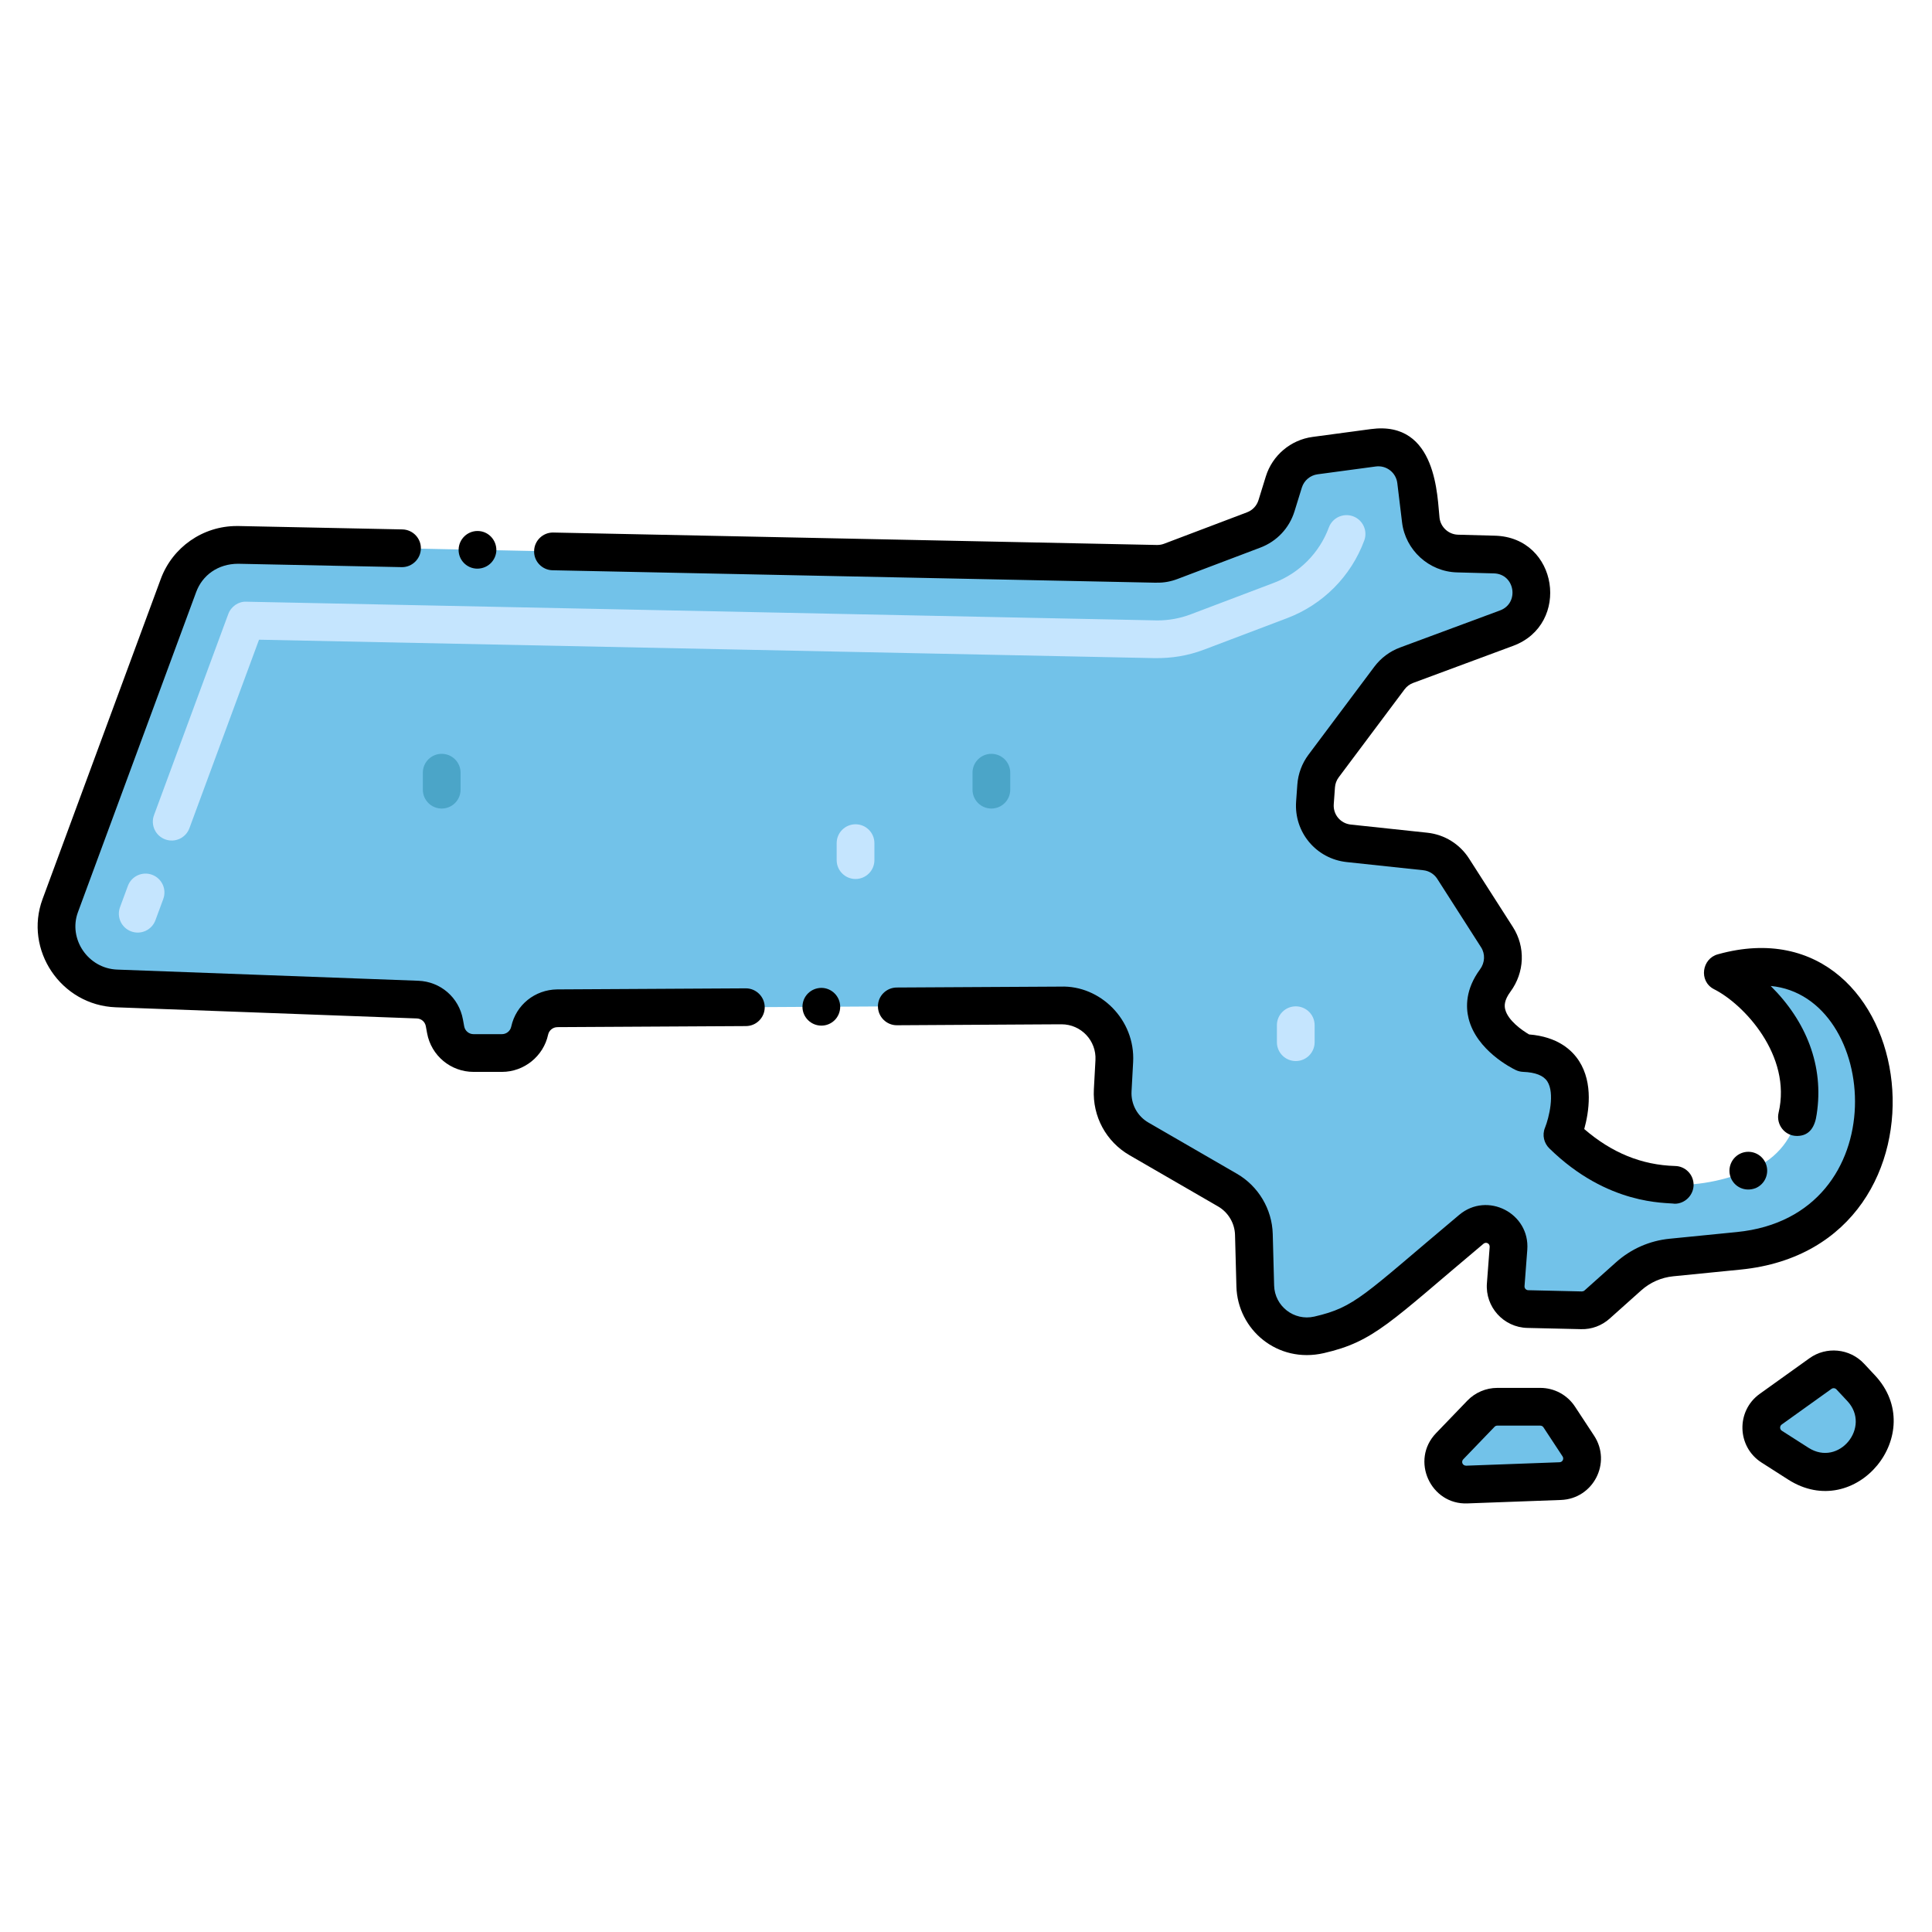
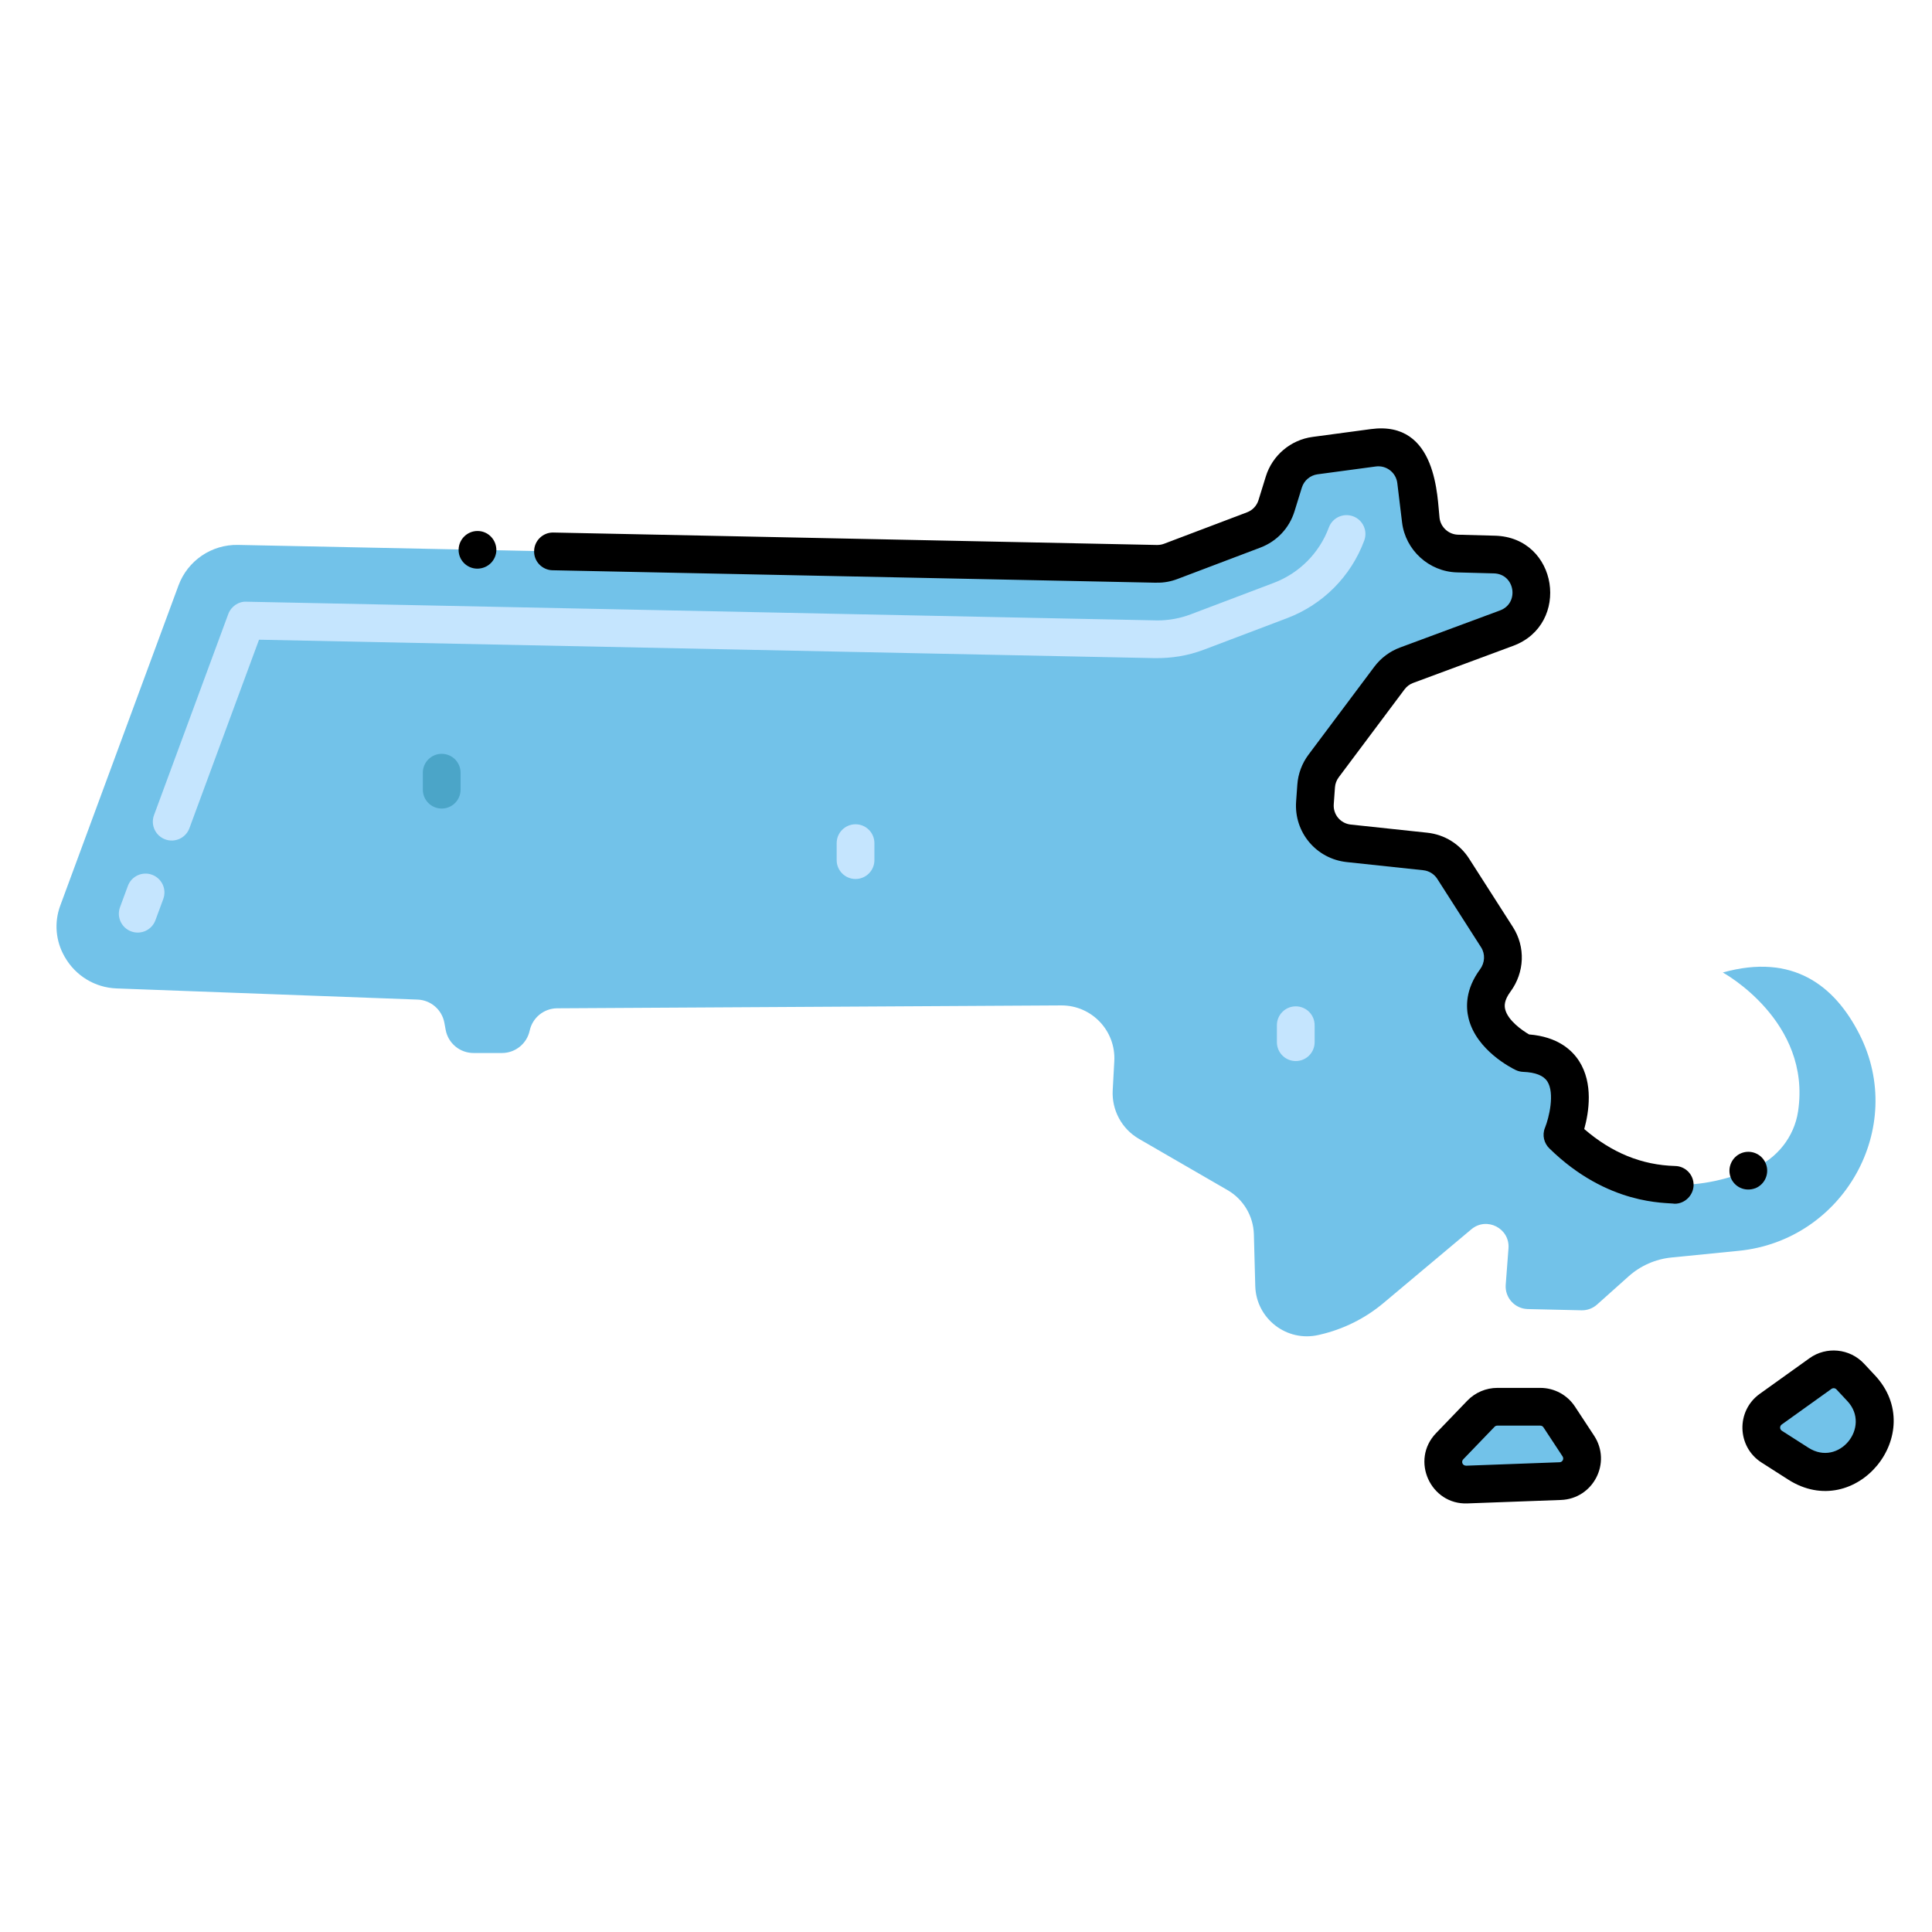
<svg xmlns="http://www.w3.org/2000/svg" height="512" id="Layer_1" viewBox="0 0 256 256" width="512">
  <g>
    <g fill="#72c2e9">
      <path d="m23.65 77.579-15.669 42.429c-.816 2.21-.612 4.667.556 6.712l.053.092c1.422 2.488 4.005 4.055 6.849 4.16 9.636.355 31.819 1.179 39.892 1.479 1.759.065 3.234 1.344 3.551 3.076l.169.923c.326 1.783 1.88 3.078 3.693 3.078h3.771c1.768 0 3.297-1.234 3.67-2.962.371-1.721 1.888-2.952 3.648-2.962l66.787-.381c4.031-.023 7.248 3.354 7.03 7.379l-.21 3.869c-.143 2.631 1.204 5.119 3.484 6.438l11.733 6.788c2.103 1.217 3.424 3.438 3.489 5.867l.183 6.836c.116 4.325 4.163 7.46 8.38 6.491l.154-.035c3.141-.721 6.022-2.155 8.462-4.203 3.234-2.714 7.97-6.689 11.639-9.766 2.035-1.707 5.119-.121 4.918 2.527l-.366 4.816c-.13 1.714 1.204 3.187 2.922 3.227l7.114.164c.761.018 1.501-.255 2.069-.763l4.179-3.737c1.58-1.412 3.567-2.286 5.676-2.496l8.92-.887c13.88-1.381 22.309-16.283 15.979-28.712-3.267-6.416-8.787-10.767-18.093-8.165 0 0 11.785 6.41 9.97 18.413-.512 3.383-2.795 6.228-5.937 7.58-5.652 2.432-15.877 4.685-25.281-4.48 0 0 4.32-10.492-5.114-10.844 0 0-8.039-3.848-3.797-9.602 1.251-1.696 1.369-3.976.233-5.751l-5.802-9.063c-.823-1.285-2.185-2.128-3.703-2.289l-10.134-1.08c-2.696-.287-4.679-2.66-4.484-5.364l.161-2.232c.069-.96.413-1.881.99-2.652l8.72-11.651c.58-.775 1.371-1.366 2.278-1.702l13.253-4.915c2.367-.878 3.717-3.374 3.155-5.835l-.001-.006c-.511-2.239-2.473-3.847-4.769-3.909l-4.898-.132c-2.492-.067-4.559-1.949-4.859-4.424l-.63-5.207c-.337-2.784-2.884-4.754-5.663-4.381l-7.721 1.037c-1.943.261-3.557 1.626-4.136 3.499l-.969 3.134c-.458 1.481-1.574 2.668-3.023 3.217l-10.986 4.162c-.602.228-1.242.338-1.886.325l-121.712-2.505c-3.506-.072-6.672 2.086-7.887 5.375z" />
      <path d="m192.088 191.632 4.147-4.308c.566-.588 1.346-.92 2.161-.92h5.702c1.01 0 1.952.508 2.507 1.352l2.533 3.852c1.284 1.953-.06 4.56-2.396 4.646l-12.381.456c-2.698.099-4.145-3.134-2.273-5.078z" />
      <path d="m241.223 182.003-6.592 4.721c-1.725 1.236-1.657 3.823.131 4.967l3.527 2.255c1.819 1.163 4.095 1.356 6.084.516 4.201-1.775 5.352-7.189 2.236-10.519l-1.449-1.549c-1.028-1.101-2.713-1.268-3.937-.391z" />
    </g>
    <g>
      <path d="m17.383 123.417c-1.295-.479-1.958-1.916-1.479-3.212l1.039-2.814c.478-1.295 1.914-1.959 3.211-1.479 1.295.479 1.958 1.916 1.479 3.212l-1.039 2.814c-.479 1.296-1.918 1.957-3.211 1.479zm4.503-12.196c-1.295-.478-1.958-1.916-1.479-3.211l9.841-26.648c.37-1 1.364-1.69 2.396-1.633l120.735 2.48c1.5 0 2.994-.273 4.417-.813l10.981-4.161c3.388-1.283 6.05-3.96 7.304-7.346.479-1.296 1.918-1.953 3.212-1.477 1.295.479 1.956 1.918 1.476 3.213-1.756 4.741-5.482 8.49-10.222 10.285l-10.979 4.16c-2.235.848-4.338 1.155-6.549 1.136l-118.697-2.442-9.225 24.979c-.474 1.283-1.902 1.961-3.211 1.478z" fill="#c5e5fe" />
    </g>
    <g>
      <path d="m58.529 107.137c-1.381 0-2.5-1.119-2.5-2.5v-2.25c0-1.381 1.119-2.5 2.5-2.5s2.5 1.119 2.5 2.5v2.25c0 1.381-1.119 2.5-2.5 2.5z" fill="#4ba5c8" />
    </g>
    <g>
-       <path d="m131.363 107.137c-1.381 0-2.5-1.119-2.5-2.5v-2.25c0-1.381 1.119-2.5 2.5-2.5s2.5 1.119 2.5 2.5v2.25c0 1.381-1.119 2.5-2.5 2.5z" fill="#4ba5c8" />
-     </g>
+       </g>
    <g>
      <path d="m113.363 116.471c-1.381 0-2.5-1.119-2.5-2.5v-2.25c0-1.381 1.119-2.5 2.5-2.5s2.5 1.119 2.5 2.5v2.25c0 1.381-1.119 2.5-2.5 2.5z" fill="#c5e5fe" />
    </g>
    <g>
      <path d="m171.696 140.596c-1.381 0-2.5-1.119-2.5-2.5v-2.25c0-1.381 1.119-2.5 2.5-2.5s2.5 1.119 2.5 2.5v2.25c0 1.381-1.119 2.5-2.5 2.5z" fill="#c5e5fe" />
    </g>
-     <path d="m227.642 126.446c-2.137.561-2.576 3.553-.552 4.614 3.976 1.988 10.367 8.806 8.58 16.391-.352 1.523.787 3.069 2.44 3.069 1.673 0 2.392-1.232 2.61-2.87.993-6.424-1.395-12.351-6.095-17.004 14.474 1.36 16.783 30.49-4.477 32.606l-8.92.887c-2.653.264-5.106 1.343-7.094 3.12l-4.18 3.737c-.095.085-.221.121-.345.127l-7.114-.164c-.288-.008-.509-.251-.488-.538l.366-4.816c.369-4.844-5.289-7.758-9.017-4.632-12.756 10.704-13.764 12.228-19.208 13.483-2.684.611-5.247-1.38-5.321-4.122l-.183-6.835c-.087-3.273-1.902-6.325-4.736-7.965l-11.733-6.787c-1.474-.853-2.332-2.438-2.24-4.139l.21-3.869c.307-5.643-4.392-10.199-9.599-10.008l-21.726.12c-1.38.01-2.5 1.13-2.49 2.51.01 1.37 1.13 2.49 2.5 2.49h.01c22.059-.132 21.821-.126 21.821-.126 2.574 0 4.632 2.154 4.492 4.743l-.21 3.869c-.194 3.59 1.618 6.938 4.729 8.738l11.733 6.787c1.341.776 2.201 2.221 2.242 3.771l.183 6.836c.153 5.705 5.435 10.245 11.593 8.825 6.665-1.531 8.75-4.087 21.148-14.491.341-.29.853-.027.818.423l-.366 4.817c-.238 3.13 2.203 5.84 5.357 5.914l7.114.164c1.407.041 2.748-.465 3.793-1.398l4.179-3.736c1.193-1.066 2.665-1.714 4.256-1.873l8.92-.887c30.275-3.012 24.087-49.33-3-41.781z" />
-     <path d="m25.995 78.445c.819-2.217 2.88-3.743 5.565-3.743.077.002 21.632.448 21.709.448 1.35 0 2.47-1.1 2.5-2.449.03-1.381-1.07-2.521-2.45-2.551l-21.779-.45c-.013 0-.025.003-.037.004-.046-.001-.091-.002-.137-.002-4.479 0-8.504 2.795-10.062 7.011l-15.669 42.43c-2.47 6.688 2.407 14.06 9.711 14.329l39.892 1.479c.591.022 1.078.444 1.185 1.027l.169.923c.543 2.972 3.131 5.129 6.152 5.129h3.771c2.925 0 5.496-2.075 6.113-4.935.123-.57.636-.987 1.218-.99.017 0 .032-.005.048-.005l24.955-.139c1.38-.01 2.49-1.141 2.48-2.51-.01-1.37-1.13-2.49-2.5-2.49l-25.01.14c-2.932.041-5.453 2.038-6.08 4.939-.124.574-.639.99-1.226.99h-3.771c-.606 0-1.125-.433-1.234-1.029l-.169-.923c-.532-2.906-2.965-5.014-5.917-5.123l-39.892-1.479c-3.885-.145-6.505-4.086-5.206-7.601z" />
    <path d="m204.098 183.903h-5.702c-1.488 0-2.933.615-3.963 1.687l-4.147 4.309c-3.45 3.585-.72 9.517 4.165 9.31l12.381-.456c4.284-.156 6.751-4.932 4.394-8.519l-2.533-3.852c-1.021-1.552-2.739-2.479-4.595-2.479zm2.551 9.853-12.382.456c-.496-.017-.678-.534-.378-.847l4.147-4.309c.094-.098.225-.153.36-.153h5.702c.168 0 .325.085.418.227l2.533 3.851c.215.328-.004.759-.4.775z" />
    <path d="m239.768 179.971-6.592 4.721c-3.161 2.265-3.034 7.012.24 9.105l3.527 2.255c8.981 5.74 18.651-6.167 11.493-13.818l-1.449-1.549c-1.881-2.009-4.984-2.318-7.219-.714zm-.132 11.868-3.527-2.255c-.301-.192-.311-.621-.022-.828l6.592-4.721c.2-.144.484-.119.656.065l1.449 1.549c3.199 3.421-1.109 8.77-5.148 6.19z" />
    <path d="m153.25 77.21c.016 0 .03-.004.046-.005.94.021 1.852-.154 2.724-.485l10.987-4.162c2.186-.829 3.835-2.585 4.525-4.817l.969-3.133c.291-.939 1.107-1.63 2.081-1.761l7.72-1.037c1.402-.188 2.679.805 2.849 2.203l.63 5.209c.445 3.677 3.573 6.523 7.273 6.622l4.899.132c2.798.076 3.401 3.946.813 4.907l-13.253 4.915c-1.361.506-2.54 1.387-3.409 2.548l-8.72 11.65c-.866 1.158-1.378 2.531-1.481 3.971l-.161 2.232c-.294 4.07 2.654 7.597 6.712 8.029l10.133 1.08c.768.081 1.447.501 1.863 1.151l5.802 9.063c.568.888.513 2.033-.14 2.92-1.939 2.63-1.894 4.995-1.514 6.516 1.057 4.234 5.716 6.572 6.244 6.825.309.147.645.23.986.243 1.62.061 2.696.485 3.198 1.262 1.013 1.564.231 4.812-.306 6.139v.001c-.414 1.003-.109 2.066.571 2.731 7.777 7.621 15.501 7.158 16.62 7.34 1.34 0 2.46-1.101 2.5-2.45.023-1.455-1.142-2.531-2.44-2.55-4.445-.127-8.396-1.745-12.05-4.897.611-2.208 1.225-6.042-.685-9.013-.94-1.462-2.845-3.221-6.623-3.523-.936-.542-2.797-1.849-3.164-3.317-.113-.451-.164-1.185.687-2.339 1.893-2.566 2.021-5.936.327-8.582l-5.802-9.063c-1.238-1.935-3.259-3.185-5.543-3.429l-10.134-1.08c-1.363-.145-2.354-1.329-2.254-2.697l.161-2.233c.035-.483.207-.944.498-1.333l8.72-11.65c.292-.391.688-.687 1.146-.856l13.252-4.915c7.662-2.84 5.963-14.369-2.417-14.593l-4.899-.132c-1.243-.033-2.294-.99-2.443-2.225-.307-2.538-.252-12.969-9.108-11.767l-7.72 1.037c-2.897.389-5.328 2.444-6.191 5.238l-.97 3.134c-.231.75-.786 1.34-1.521 1.618l-10.988 4.163c-.286.108-.585.163-.89.163-.036.001-.072 0-.108-.001-.003 0-.005.001-.007.001-.093-.002-79.888-1.649-79.981-1.649-1.35 0-2.47 1.101-2.49 2.45-.042 1.404 1.104 2.53 2.44 2.55l79.99 1.65h.046z" />
-     <path d="m63.22 75.35c1.473 0 2.521-1.144 2.55-2.439.02-1.349-1.041-2.528-2.45-2.551h-.05c-1.35 0-2.47 1.091-2.5 2.45-.041 1.354 1.046 2.519 2.45 2.54z" />
-     <path d="m108.82 130.899c-1.375.022-2.49 1.105-2.49 2.521.01 1.37 1.13 2.479 2.5 2.479h.02c1.33 0 2.48-1.07 2.48-2.51-.01-1.37-1.13-2.49-2.5-2.49z" />
+     <path d="m63.22 75.35c1.473 0 2.521-1.144 2.55-2.439.02-1.349-1.041-2.528-2.45-2.551h-.05c-1.35 0-2.47 1.091-2.5 2.45-.041 1.354 1.046 2.519 2.45 2.54" />
    <path d="m232.58 157.45h.01c1.303-.525 1.9-1.996 1.39-3.261-.519-1.294-1.977-1.9-3.25-1.39-1.28.52-1.9 1.98-1.39 3.26.485 1.213 1.852 1.897 3.24 1.391z" />
  </g>
</svg>